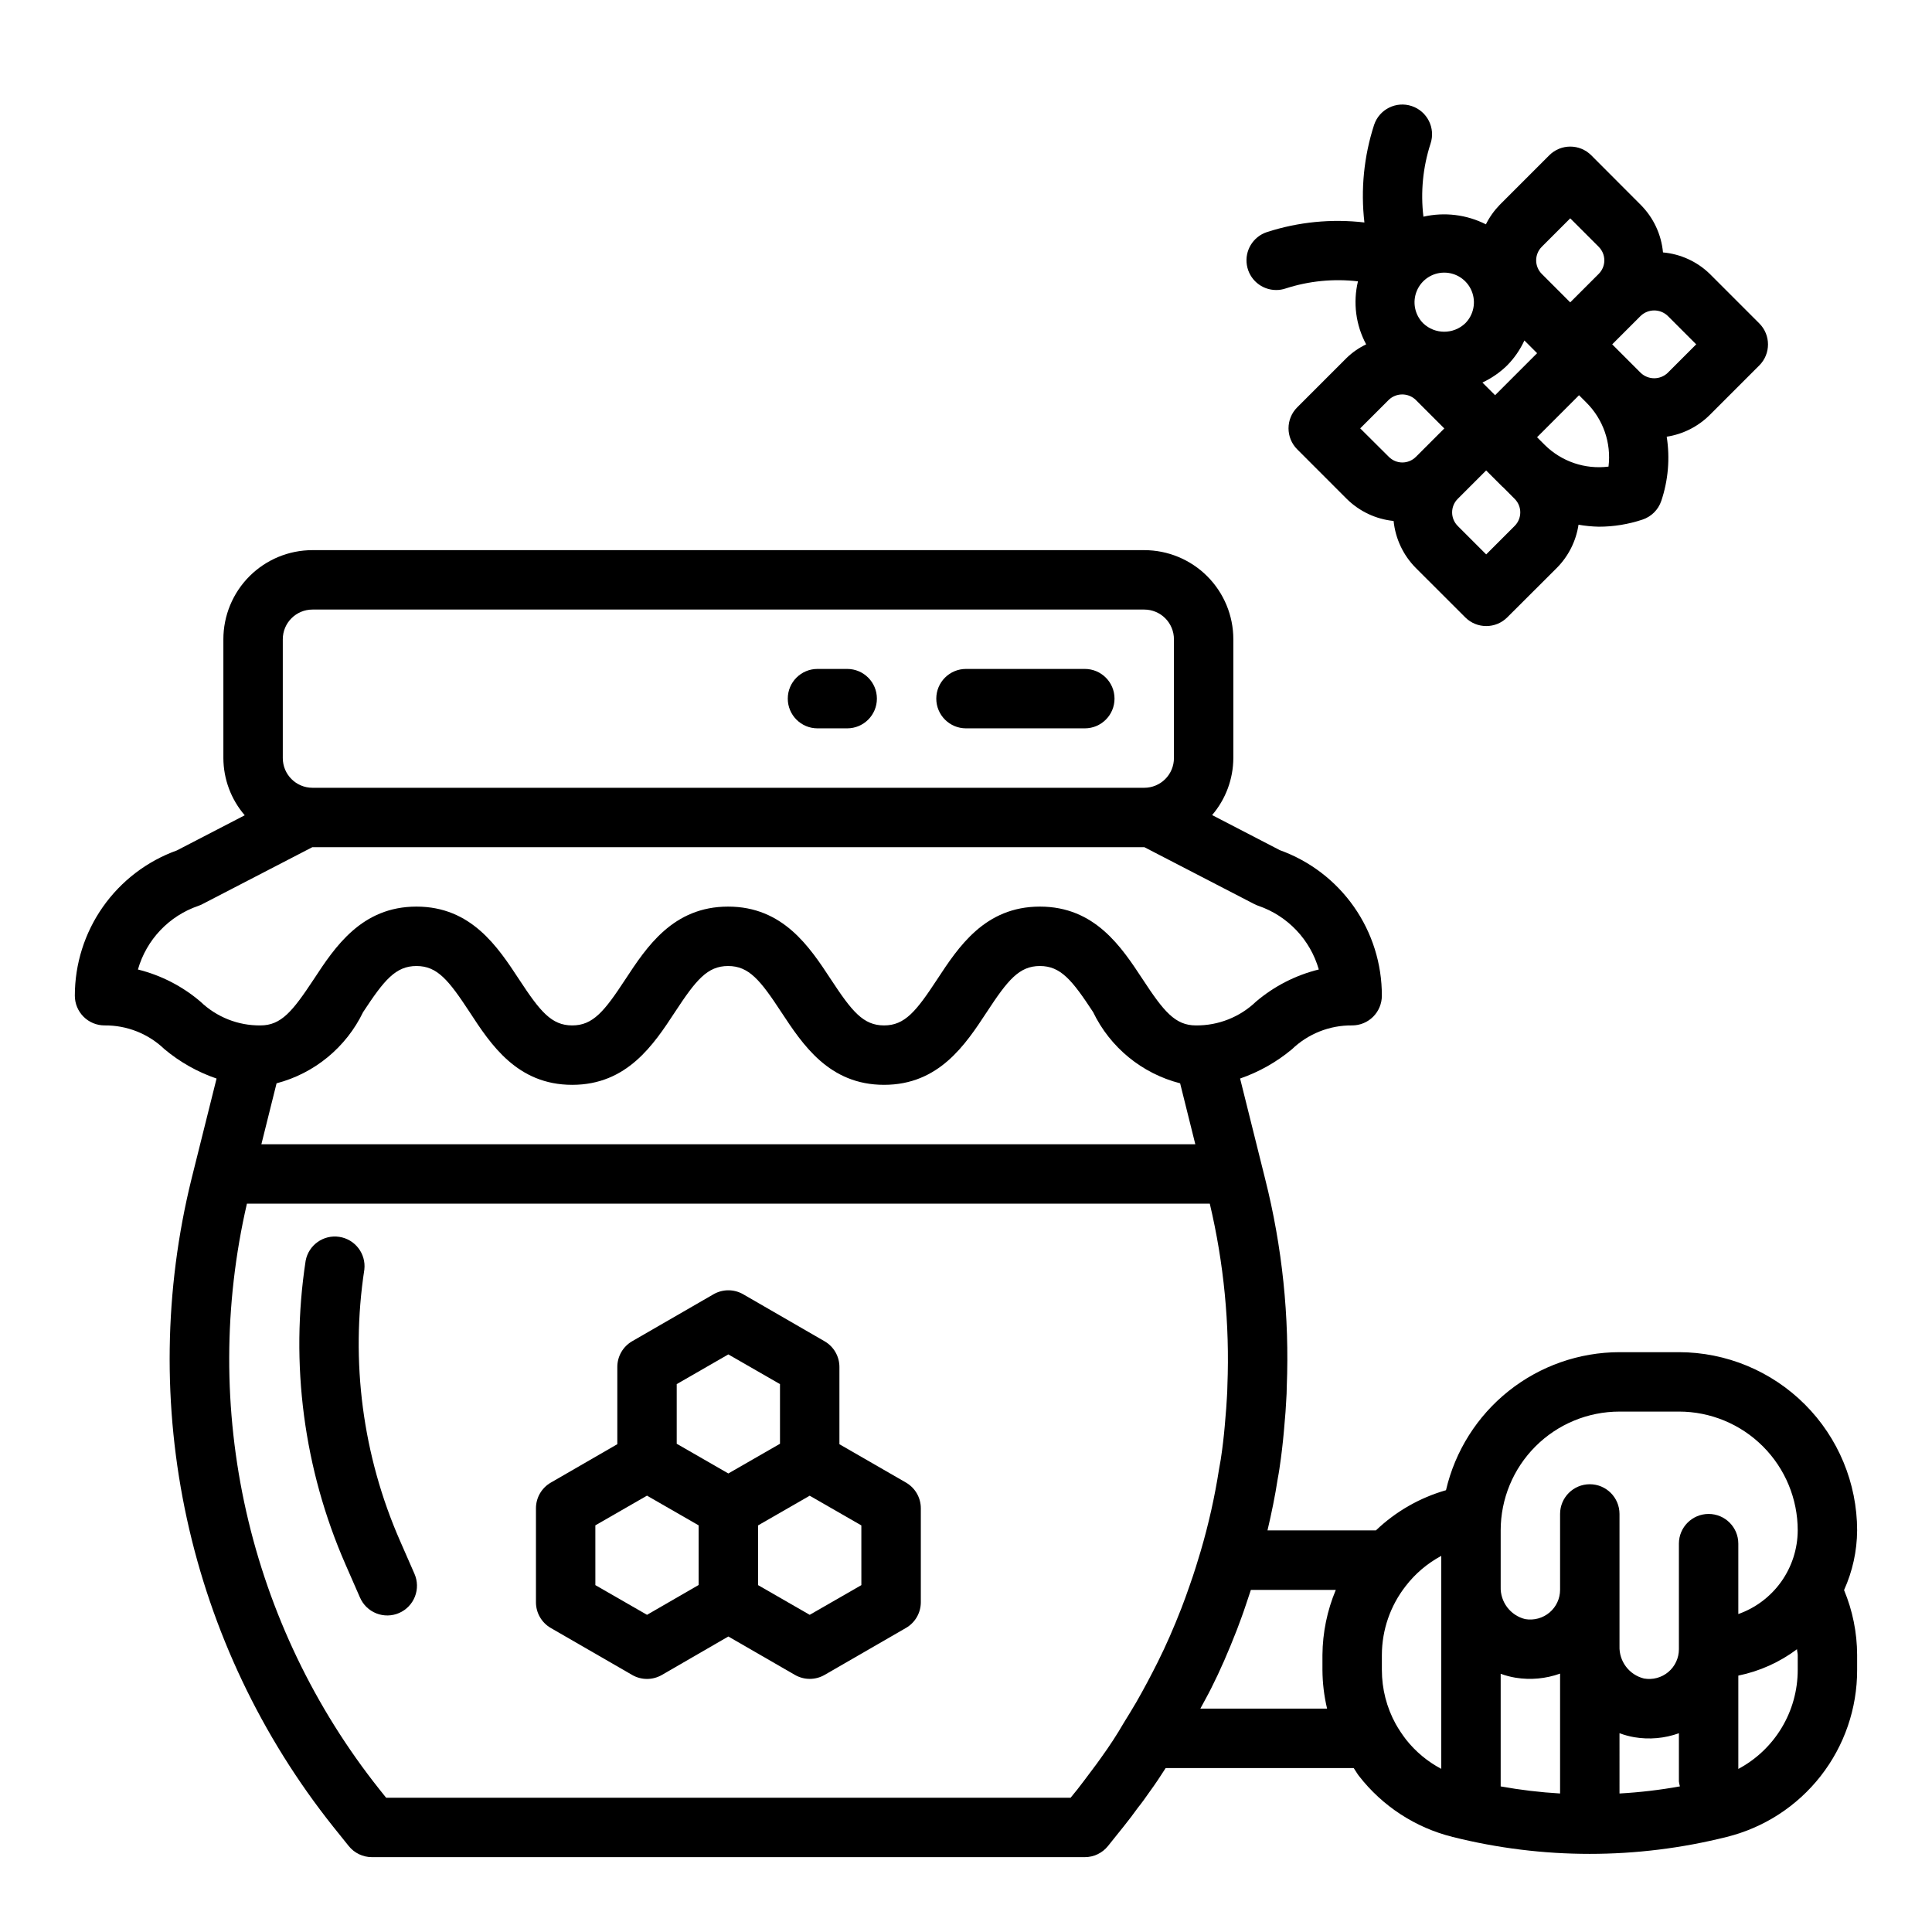
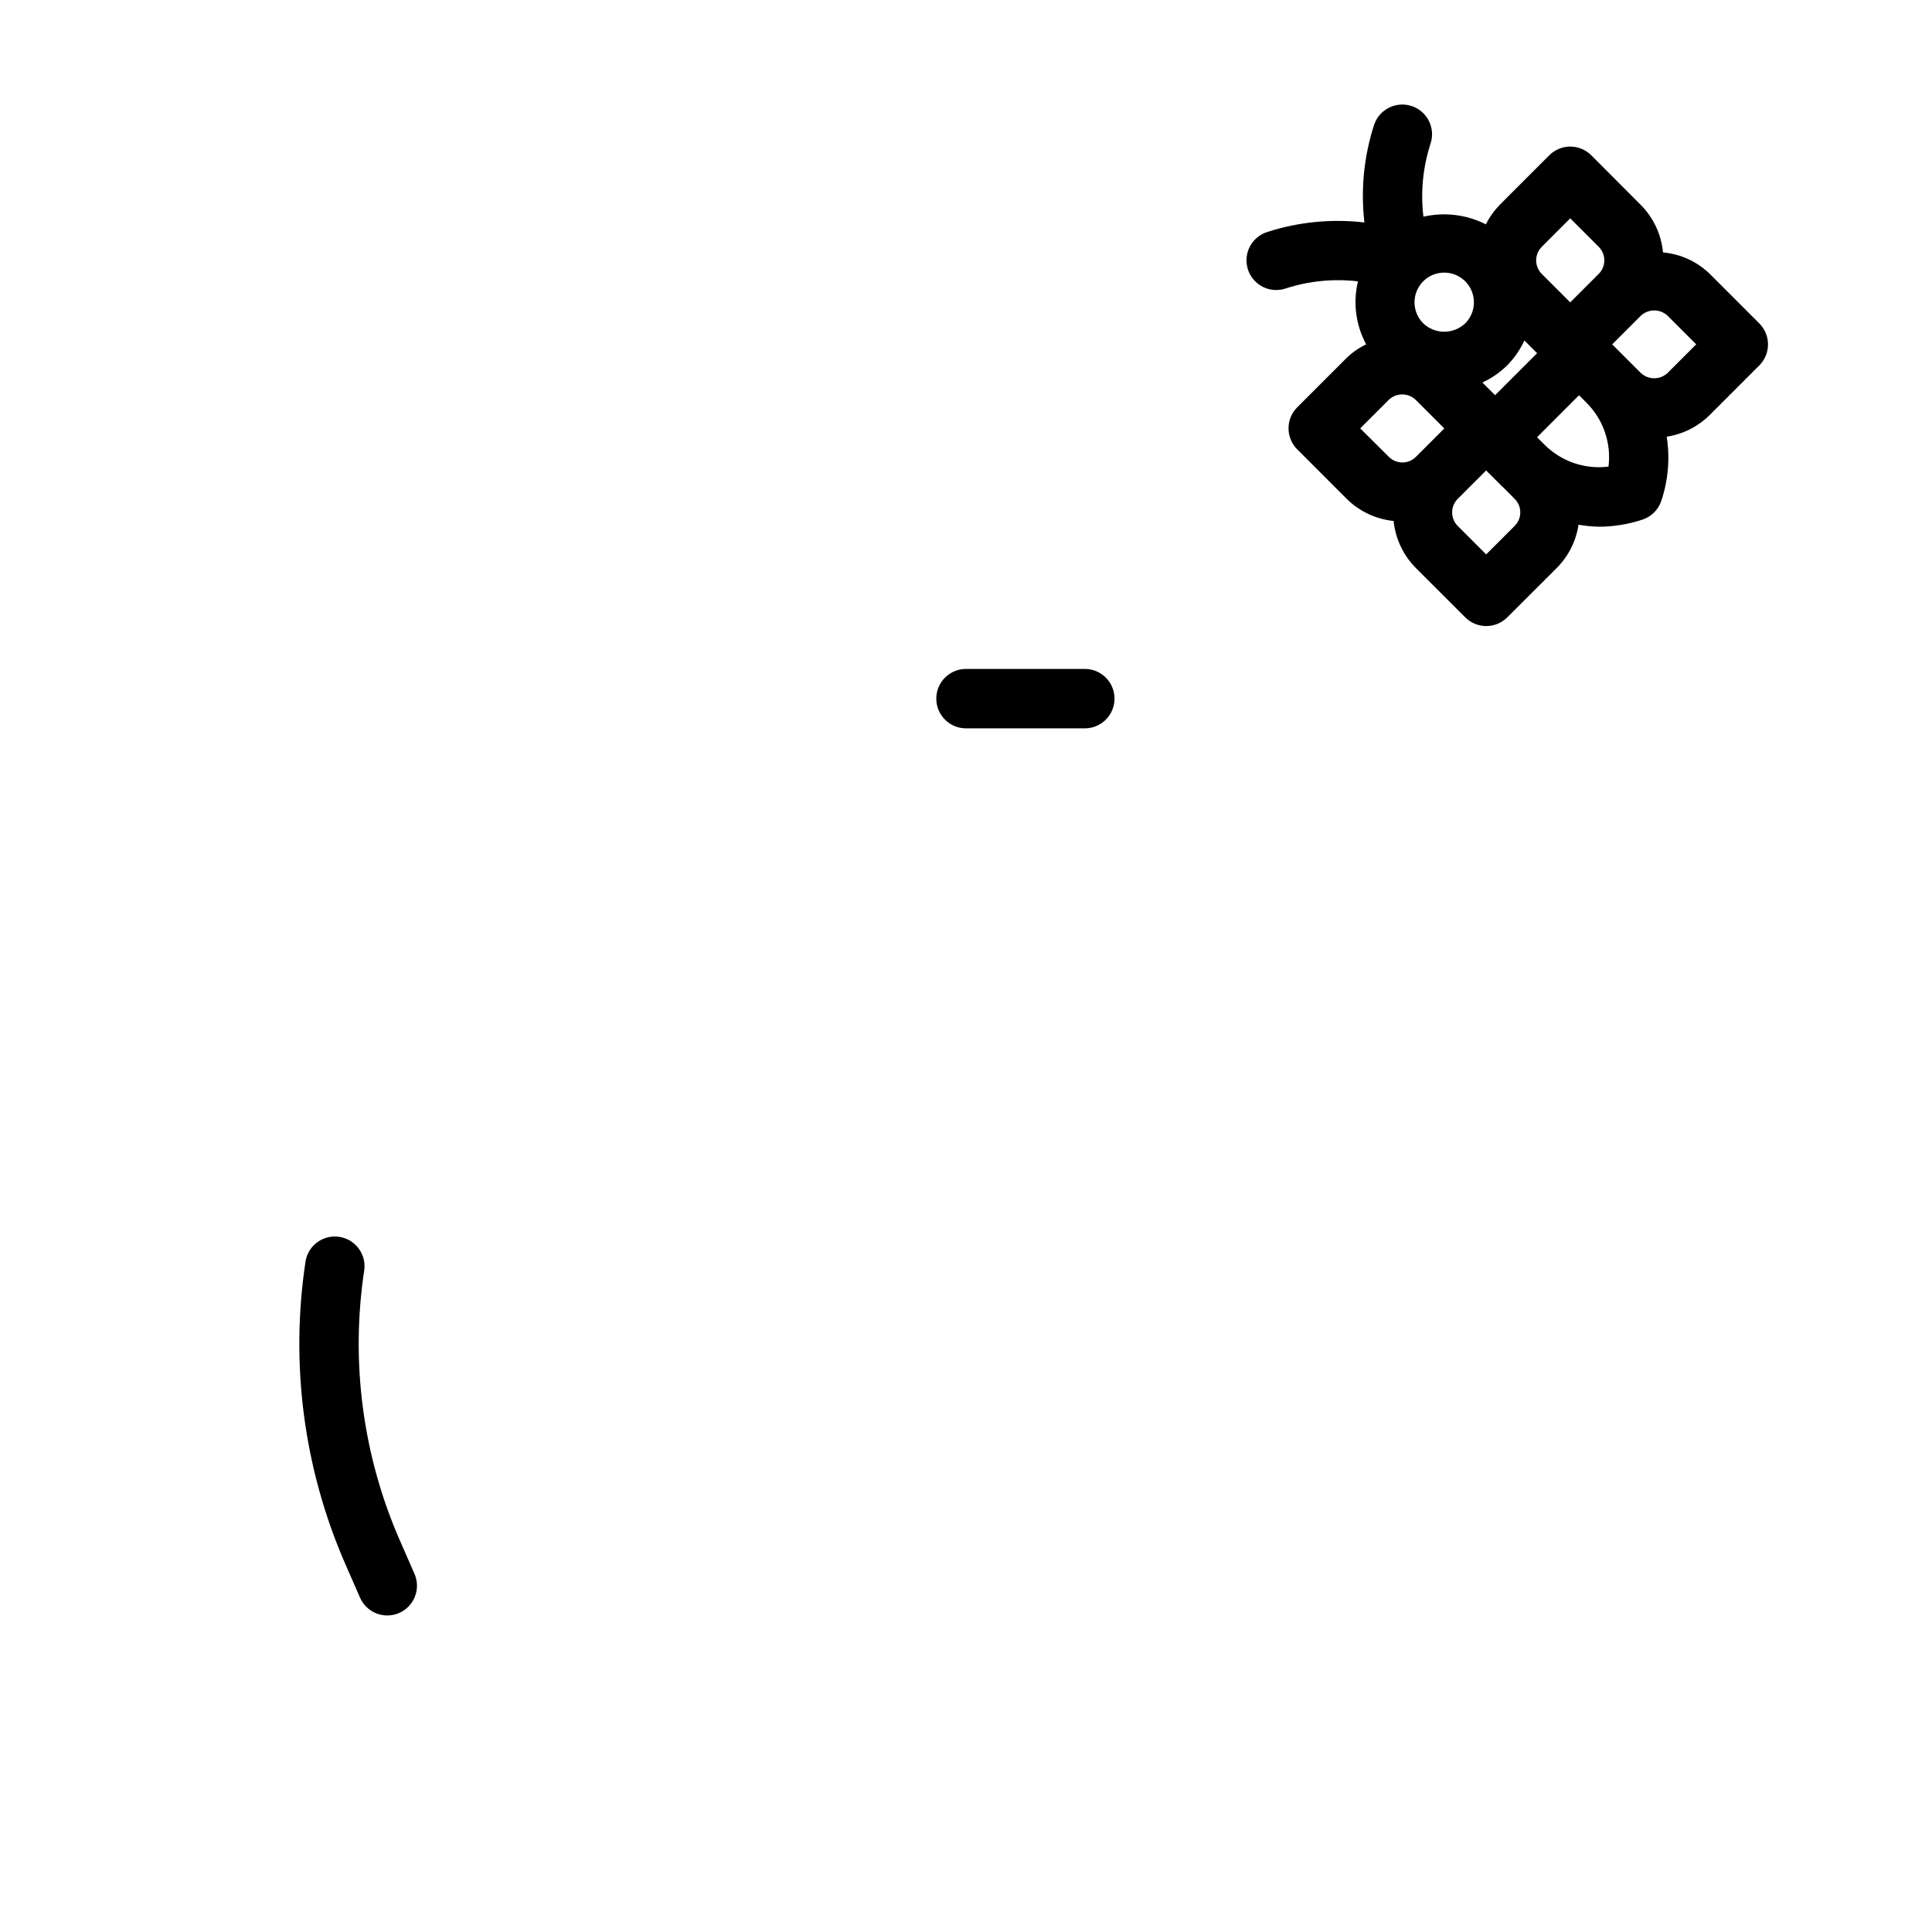
<svg xmlns="http://www.w3.org/2000/svg" fill="#000000" width="800px" height="800px" version="1.1" viewBox="144 144 512 512">
  <g>
-     <path d="m384.08 536.89-17.625-10.156v-20.469c0-2.812-1.5-5.41-3.938-6.816l-21.562-12.453c-2.434-1.406-5.434-1.406-7.871 0l-21.555 12.445c-2.434 1.406-3.934 4.004-3.934 6.816v20.469l-17.625 10.18c-2.438 1.406-3.938 4.004-3.938 6.816v24.898c0 2.812 1.5 5.41 3.938 6.816l21.562 12.445h-0.004c2.438 1.406 5.438 1.406 7.875 0l17.617-10.191 17.641 10.18v-0.004c2.434 1.406 5.438 1.406 7.871 0l21.562-12.445c2.434-1.406 3.934-4.004 3.934-6.816v-24.898c0-2.816-1.508-5.414-3.949-6.816zm-60.742-26.086 13.68-7.871 13.688 7.871v15.809l-13.688 7.871-13.68-7.871zm-7.871 61.141-13.688-7.871-0.004-15.84 13.688-7.871 13.68 7.871v15.809zm56.805-7.871-13.688 7.871-13.688-7.871-0.004-15.824 13.688-7.871 13.688 7.871z" />
    <path d="m250 552.31c-9.895-22.57-13.172-47.492-9.445-71.855 0.48-4.207-2.453-8.039-6.641-8.676s-8.125 2.156-8.914 6.316c-4.176 27.301-0.512 55.227 10.57 80.523l3.824 8.738h0.004c0.828 1.922 2.387 3.438 4.336 4.207 1.949 0.77 4.125 0.734 6.043-0.105 1.922-0.836 3.426-2.406 4.188-4.359 0.758-1.949 0.711-4.125-0.137-6.043z" />
    <path d="m400 337.02h31.488c4.348 0 7.871-3.527 7.871-7.875 0-4.348-3.523-7.871-7.871-7.871h-31.488c-4.348 0-7.875 3.523-7.875 7.871 0 4.348 3.527 7.875 7.875 7.875z" />
-     <path d="m360.64 337.02h7.875c4.348 0 7.871-3.527 7.871-7.875 0-4.348-3.523-7.871-7.871-7.871h-7.875c-4.348 0-7.871 3.523-7.871 7.871 0 4.348 3.523 7.875 7.871 7.875z" />
    <path d="m482.21 220.86c0.844 0 1.688-0.137 2.488-0.41 6.18-2 12.723-2.644 19.176-1.891-1.352 5.644-0.578 11.59 2.172 16.699-1.902 0.906-3.641 2.113-5.156 3.574l-13.113 13.113c-3.074 3.074-3.074 8.059 0 11.133l13.113 13.121c3.352 3.32 7.738 5.391 12.43 5.863 0.477 4.691 2.547 9.078 5.863 12.43l13.121 13.113 0.004 0.004c3.074 3.07 8.055 3.07 11.129 0l13.125-13.094c3.09-3.109 5.109-7.125 5.762-11.461 1.777 0.312 3.574 0.488 5.375 0.527 3.934 0 7.84-0.637 11.574-1.879 2.344-0.777 4.188-2.606 4.981-4.945 1.844-5.477 2.34-11.316 1.441-17.027 4.324-0.664 8.324-2.688 11.422-5.777l13.113-13.113h0.004c3.07-3.074 3.07-8.059 0-11.133l-13.117-13.121c-3.359-3.266-7.738-5.277-12.406-5.691-0.438-4.758-2.523-9.211-5.894-12.598l-13.117-13.145c-3.074-3.074-8.055-3.074-11.129 0l-13.117 13.121c-1.484 1.523-2.727 3.273-3.676 5.18-5.109-2.59-10.969-3.305-16.555-2.031-0.785-6.508-0.141-13.113 1.883-19.348 1.375-4.133-0.859-8.594-4.992-9.969-4.129-1.371-8.59 0.863-9.965 4.992-2.703 8.336-3.578 17.156-2.566 25.859-8.703-1.02-17.523-0.145-25.859 2.559-3.668 1.219-5.91 4.922-5.289 8.734 0.621 3.816 3.918 6.617 7.785 6.609zm61.23 19.957-0.004-0.004c1.883-1.918 3.418-4.144 4.543-6.586l3.371 3.371-11.133 11.133-3.363-3.352 0.004-0.008c2.434-1.133 4.66-2.676 6.578-4.559zm-38.969 16.703 7.559-7.551h-0.004c1.977-1.887 5.074-1.918 7.086-0.07l7.644 7.644-7.535 7.535v-0.004c-0.949 0.953-2.238 1.488-3.582 1.488s-2.629-0.535-3.578-1.488zm40.934 18.688c1.977 1.98 1.977 5.184 0 7.164l-7.551 7.551-7.551-7.551h0.004c-1.973-1.98-1.973-5.184 0-7.164l7.535-7.535 4.258 4.258c0.07 0.07 0.156 0.117 0.234 0.188zm24.852-8.551c-6.184 0.777-12.383-1.32-16.828-5.691l-2.094-2.094 11.125-11.133 1.914 1.914-0.004 0.004c4.492 4.441 6.676 10.719 5.902 16.992zm23.254-32.402-7.551 7.551h0.004c-2.008 1.914-5.16 1.914-7.164 0l-7.551-7.551 7.551-7.551v0.004c2.004-1.914 5.156-1.914 7.164 0zm-40.934-25.844 7.551-7.551 7.551 7.551-0.004 0.004c0.953 0.945 1.488 2.234 1.488 3.582 0 1.344-0.535 2.633-1.488 3.582l-7.551 7.551-7.539-7.543c-0.953-0.953-1.488-2.246-1.488-3.59 0-1.348 0.535-2.641 1.488-3.59zm-25.844 6.836c3.184 0 6.055 1.918 7.269 4.859 1.219 2.941 0.547 6.328-1.703 8.578-3.117 2.969-8.016 2.969-11.133 0-2.25-2.25-2.922-5.637-1.703-8.578 1.215-2.941 4.086-4.859 7.269-4.859z" />
-     <path d="m636.16 549.57c-0.012-12.523-4.992-24.527-13.848-33.383-8.855-8.855-20.863-13.836-33.387-13.848h-15.742c-10.668 0.016-21.016 3.641-29.363 10.281-8.348 6.641-14.203 15.91-16.617 26.301-6.961 1.992-13.336 5.648-18.57 10.648h-28.734c1.086-4.613 2.023-9.18 2.691-13.562 0.348-1.785 0.598-3.582 0.859-5.512 0.418-3.148 0.746-6.344 0.984-9.445 0.172-1.93 0.34-3.856 0.41-5.613 0.094-1.434 0.172-2.859 0.164-3.938 0.738-18.547-1.191-37.105-5.738-55.102l-6.629-26.574v-0.004c5.012-1.73 9.668-4.356 13.738-7.754 4.285-4.117 10.016-6.387 15.957-6.32 2.086 0 4.09-0.828 5.566-2.305 1.477-1.477 2.305-3.481 2.305-5.566 0.023-8.434-2.562-16.668-7.402-23.574-4.844-6.906-11.703-12.145-19.637-15l-17.941-9.297c3.602-4.211 5.594-9.562 5.621-15.105v-31.488c0-6.262-2.488-12.27-6.918-16.699-4.43-4.43-10.438-6.918-16.699-6.918h-220.42c-6.262 0-12.27 2.488-16.699 6.918-4.426 4.43-6.914 10.438-6.914 16.699v31.488c0.023 5.566 2.027 10.941 5.66 15.16l-17.98 9.312c-7.926 2.852-14.773 8.082-19.613 14.973s-7.434 15.109-7.43 23.531c0 2.086 0.832 4.09 2.309 5.566 1.477 1.477 3.477 2.305 5.566 2.305 5.91-0.059 11.613 2.203 15.875 6.297 4.086 3.422 8.766 6.062 13.809 7.785l-6.621 26.516c-7.309 29.574-7.731 60.434-1.234 90.199 6.496 29.762 19.738 57.641 38.707 81.48l4.172 5.195c1.496 1.863 3.754 2.945 6.141 2.945h188.93c2.387 0 4.644-1.082 6.137-2.945l4.172-5.203c1.348-1.684 2.699-3.457 3.676-4.84 1.125-1.395 2.18-2.875 3.148-4.273 1.574-2.148 2.969-4.273 4.297-6.352h49.828c0.473 0.684 0.859 1.395 1.379 2.086l0.004-0.004c6.231 8.027 14.977 13.727 24.836 16.176 23.84 5.984 48.789 5.984 72.629 0 9.879-2.445 18.652-8.133 24.918-16.152 6.269-8.02 9.664-17.91 9.648-28.086v-4.016c-0.02-5.894-1.199-11.727-3.465-17.168 2.25-4.973 3.43-10.359 3.465-15.816zm-62.977-31.488h15.742c8.352 0 16.363 3.316 22.266 9.223 5.906 5.906 9.223 13.914 9.223 22.266-0.02 4.867-1.543 9.609-4.359 13.578-2.82 3.969-6.793 6.969-11.383 8.59v-18.656c0-4.348-3.523-7.871-7.871-7.871-4.348 0-7.875 3.523-7.875 7.871v27.977c0.004 2.332-1.023 4.543-2.809 6.043-1.789 1.496-4.144 2.129-6.441 1.719-3.93-0.965-6.641-4.559-6.492-8.605v-35.004c0-4.348-3.523-7.875-7.871-7.875s-7.875 3.527-7.875 7.875v20.105c0 2.309-1.016 4.504-2.777 5.996-1.789 1.516-4.16 2.16-6.473 1.766-3.93-0.969-6.641-4.562-6.492-8.605v-14.902c0-8.352 3.316-16.359 9.223-22.266s13.914-9.223 22.266-9.223zm-31.488 69.488c1.277 0.469 2.594 0.816 3.938 1.039 3.961 0.645 8.027 0.27 11.805-1.086v31.773-0.004c-5.277-0.309-10.535-0.934-15.742-1.875zm31.488 15.742c1.273 0.48 2.594 0.84 3.934 1.07 3.965 0.668 8.031 0.305 11.809-1.055v12.762c0.051 0.449 0.141 0.891 0.27 1.32-5.293 0.957-10.641 1.582-16.012 1.883zm-108.21-11.887c2.363-4.66 4.566-9.746 6.84-15.57 0.789-2.125 1.574-4.172 2.363-6.574 0.441-1.281 0.883-2.629 1.316-3.938h22.508l-0.004 0.004c-2.285 5.449-3.484 11.297-3.535 17.207v4.016c0.02 3.445 0.434 6.879 1.23 10.234h-33.59c0.953-1.789 1.969-3.559 2.871-5.379zm-224.73-179.23c5.566-8.477 8.613-12.191 14.125-12.191 5.512 0 8.508 3.715 14.074 12.188 5.606 8.602 12.617 19.301 27.199 19.301 14.578 0 21.602-10.699 27.238-19.301 5.562-8.473 8.57-12.188 14.074-12.188s8.527 3.715 14.082 12.195c5.668 8.594 12.664 19.293 27.246 19.293 14.578 0 21.594-10.699 27.238-19.301 5.555-8.473 8.57-12.188 14.066-12.188 5.496 0 8.527 3.715 14.09 12.195v-0.004c4.527 9.395 12.969 16.309 23.07 18.895l4.023 16.145h-247.5l4.023-16.145c10.047-2.629 18.438-9.535 22.945-18.895zm-21.301-98.785c0-4.348 3.523-7.871 7.871-7.871h220.42c2.09 0 4.09 0.828 5.566 2.305 1.477 1.477 2.305 3.481 2.305 5.566v31.488c0 2.086-0.828 4.09-2.305 5.566-1.477 1.477-3.477 2.305-5.566 2.305h-220.42c-4.348 0-7.871-3.523-7.871-7.871zm-38.391 87.52c2.254-7.902 8.234-14.203 16.012-16.867 0.363-0.129 0.719-0.281 1.062-0.457l29.141-15.09h220.51l29.125 15.074h0.004c0.344 0.18 0.699 0.332 1.07 0.457 7.773 2.672 13.754 8.973 16.02 16.875-6.137 1.512-11.84 4.43-16.652 8.527-4.277 4.098-9.992 6.356-15.914 6.297-5.512 0-8.527-3.715-14.09-12.195-5.648-8.594-12.668-19.293-27.254-19.293-14.586 0-21.594 10.699-27.238 19.301-5.559 8.473-8.566 12.188-14.066 12.188-5.504 0-8.516-3.715-14.082-12.195-5.648-8.594-12.66-19.293-27.246-19.293s-21.594 10.699-27.238 19.293c-5.559 8.48-8.574 12.195-14.074 12.195-5.504 0-8.516-3.715-14.074-12.188-5.648-8.602-12.66-19.301-27.199-19.301-14.539 0-21.609 10.699-27.246 19.301-5.598 8.473-8.613 12.188-14.113 12.188-5.914 0.059-11.613-2.203-15.879-6.297-4.789-4.09-10.465-7.004-16.578-8.52zm255.3 208.81c-0.852 1.195-1.691 2.363-2.898 3.938-1.203 1.574-2.266 3.07-3.434 4.527l-1.801 2.215h-181.39l-1.793-2.242c-17.145-21.566-29.203-46.719-35.281-73.59-6.078-26.867-6.016-54.766 0.18-81.605h255.17c3.731 15.77 5.301 31.98 4.668 48.176 0 1.086-0.07 2.18-0.148 3.449-0.078 1.691-0.227 3.387-0.379 5.164-0.219 2.922-0.52 5.848-0.898 8.66-0.211 1.574-0.434 3.102-0.789 4.894-1.145 7.352-2.769 14.621-4.871 21.758l-0.102 0.34-1.156 3.785c-0.496 1.629-1.07 3.266-1.723 5.148-0.652 1.883-1.355 3.848-2.102 5.777-2.078 5.336-4.125 9.988-6.242 14.227-1.82 3.644-3.715 7.211-5.731 10.73-1.062 1.82-2.133 3.566-3.387 5.59-1.688 2.93-3.652 5.949-5.898 9.059zm80.773-4.723v-0.004c-1.008-1.312-1.926-2.691-2.746-4.133-2.406-4.383-3.668-9.305-3.668-14.309v-4.016c0.02-6.602 2.234-13.012 6.297-18.215 2.543-3.312 5.766-6.043 9.445-8.016v56.441c-3.613-1.902-6.793-4.547-9.328-7.754zm103.79-18.445c-0.004 5.387-1.469 10.668-4.242 15.285-2.773 4.617-6.746 8.395-11.5 10.93v-24.734c5.637-1.152 10.949-3.539 15.555-6.992 0 0.52 0.188 1.016 0.188 1.574z" />
  </g>
</svg>